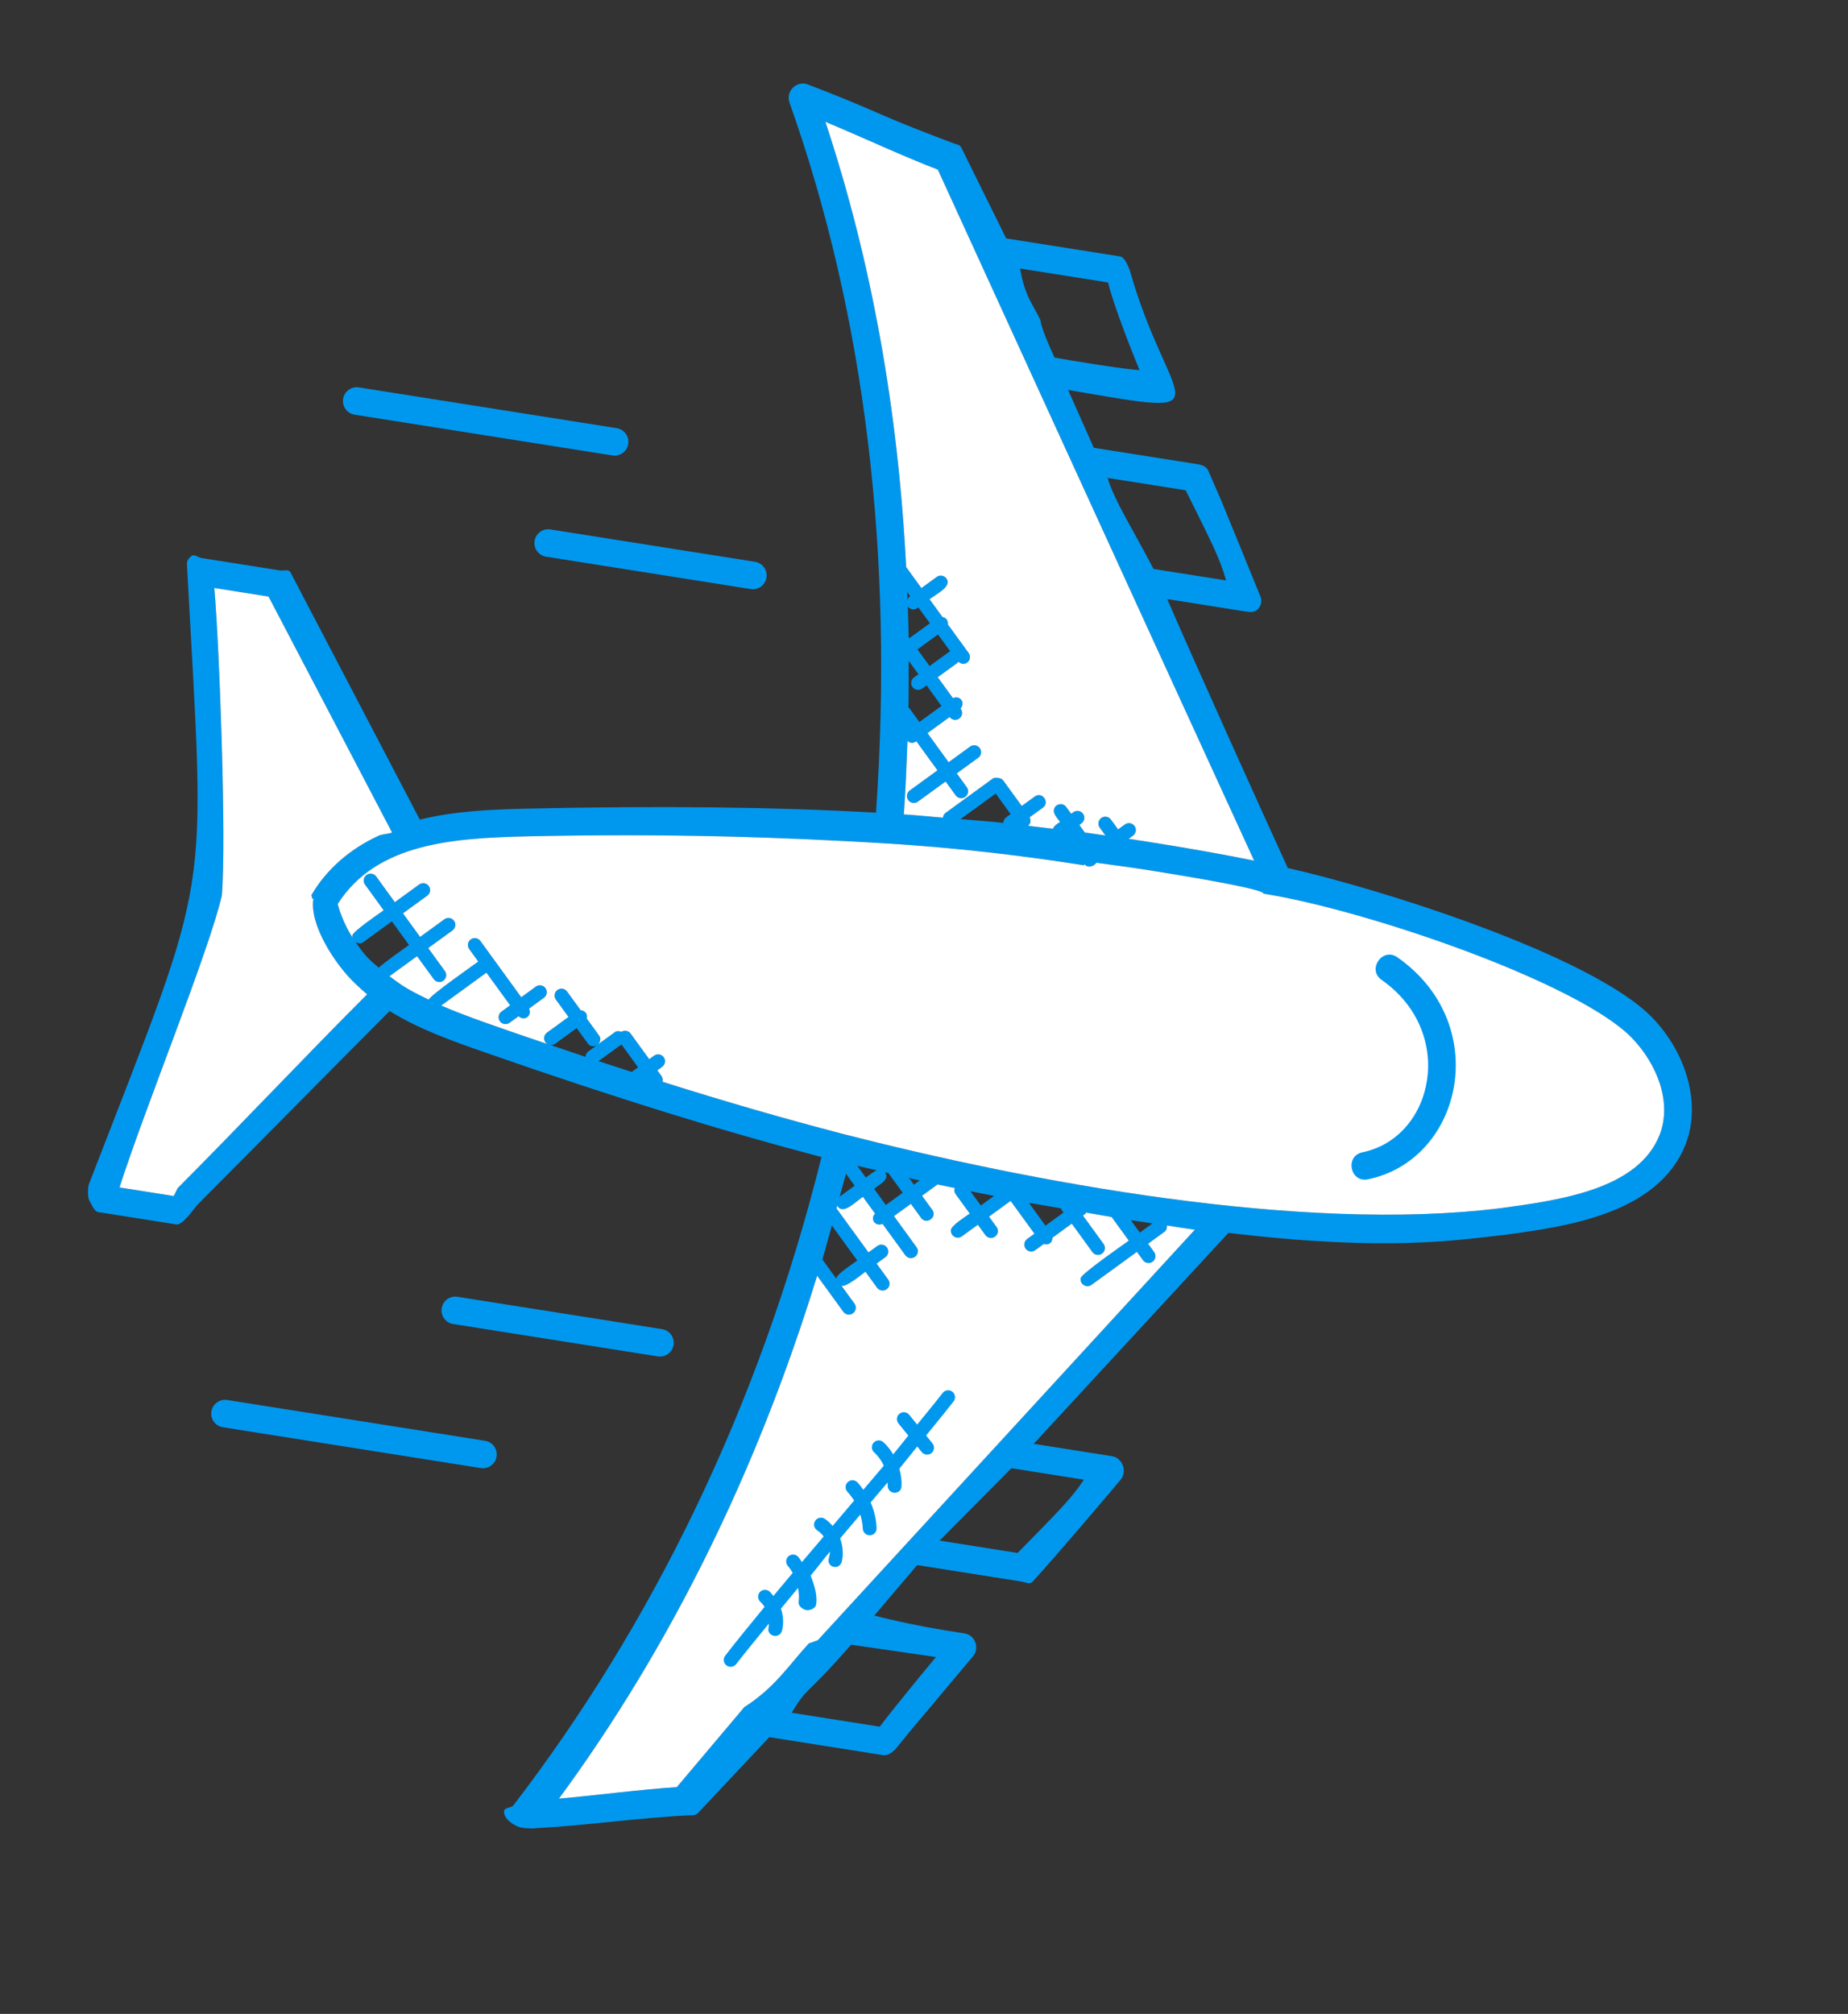
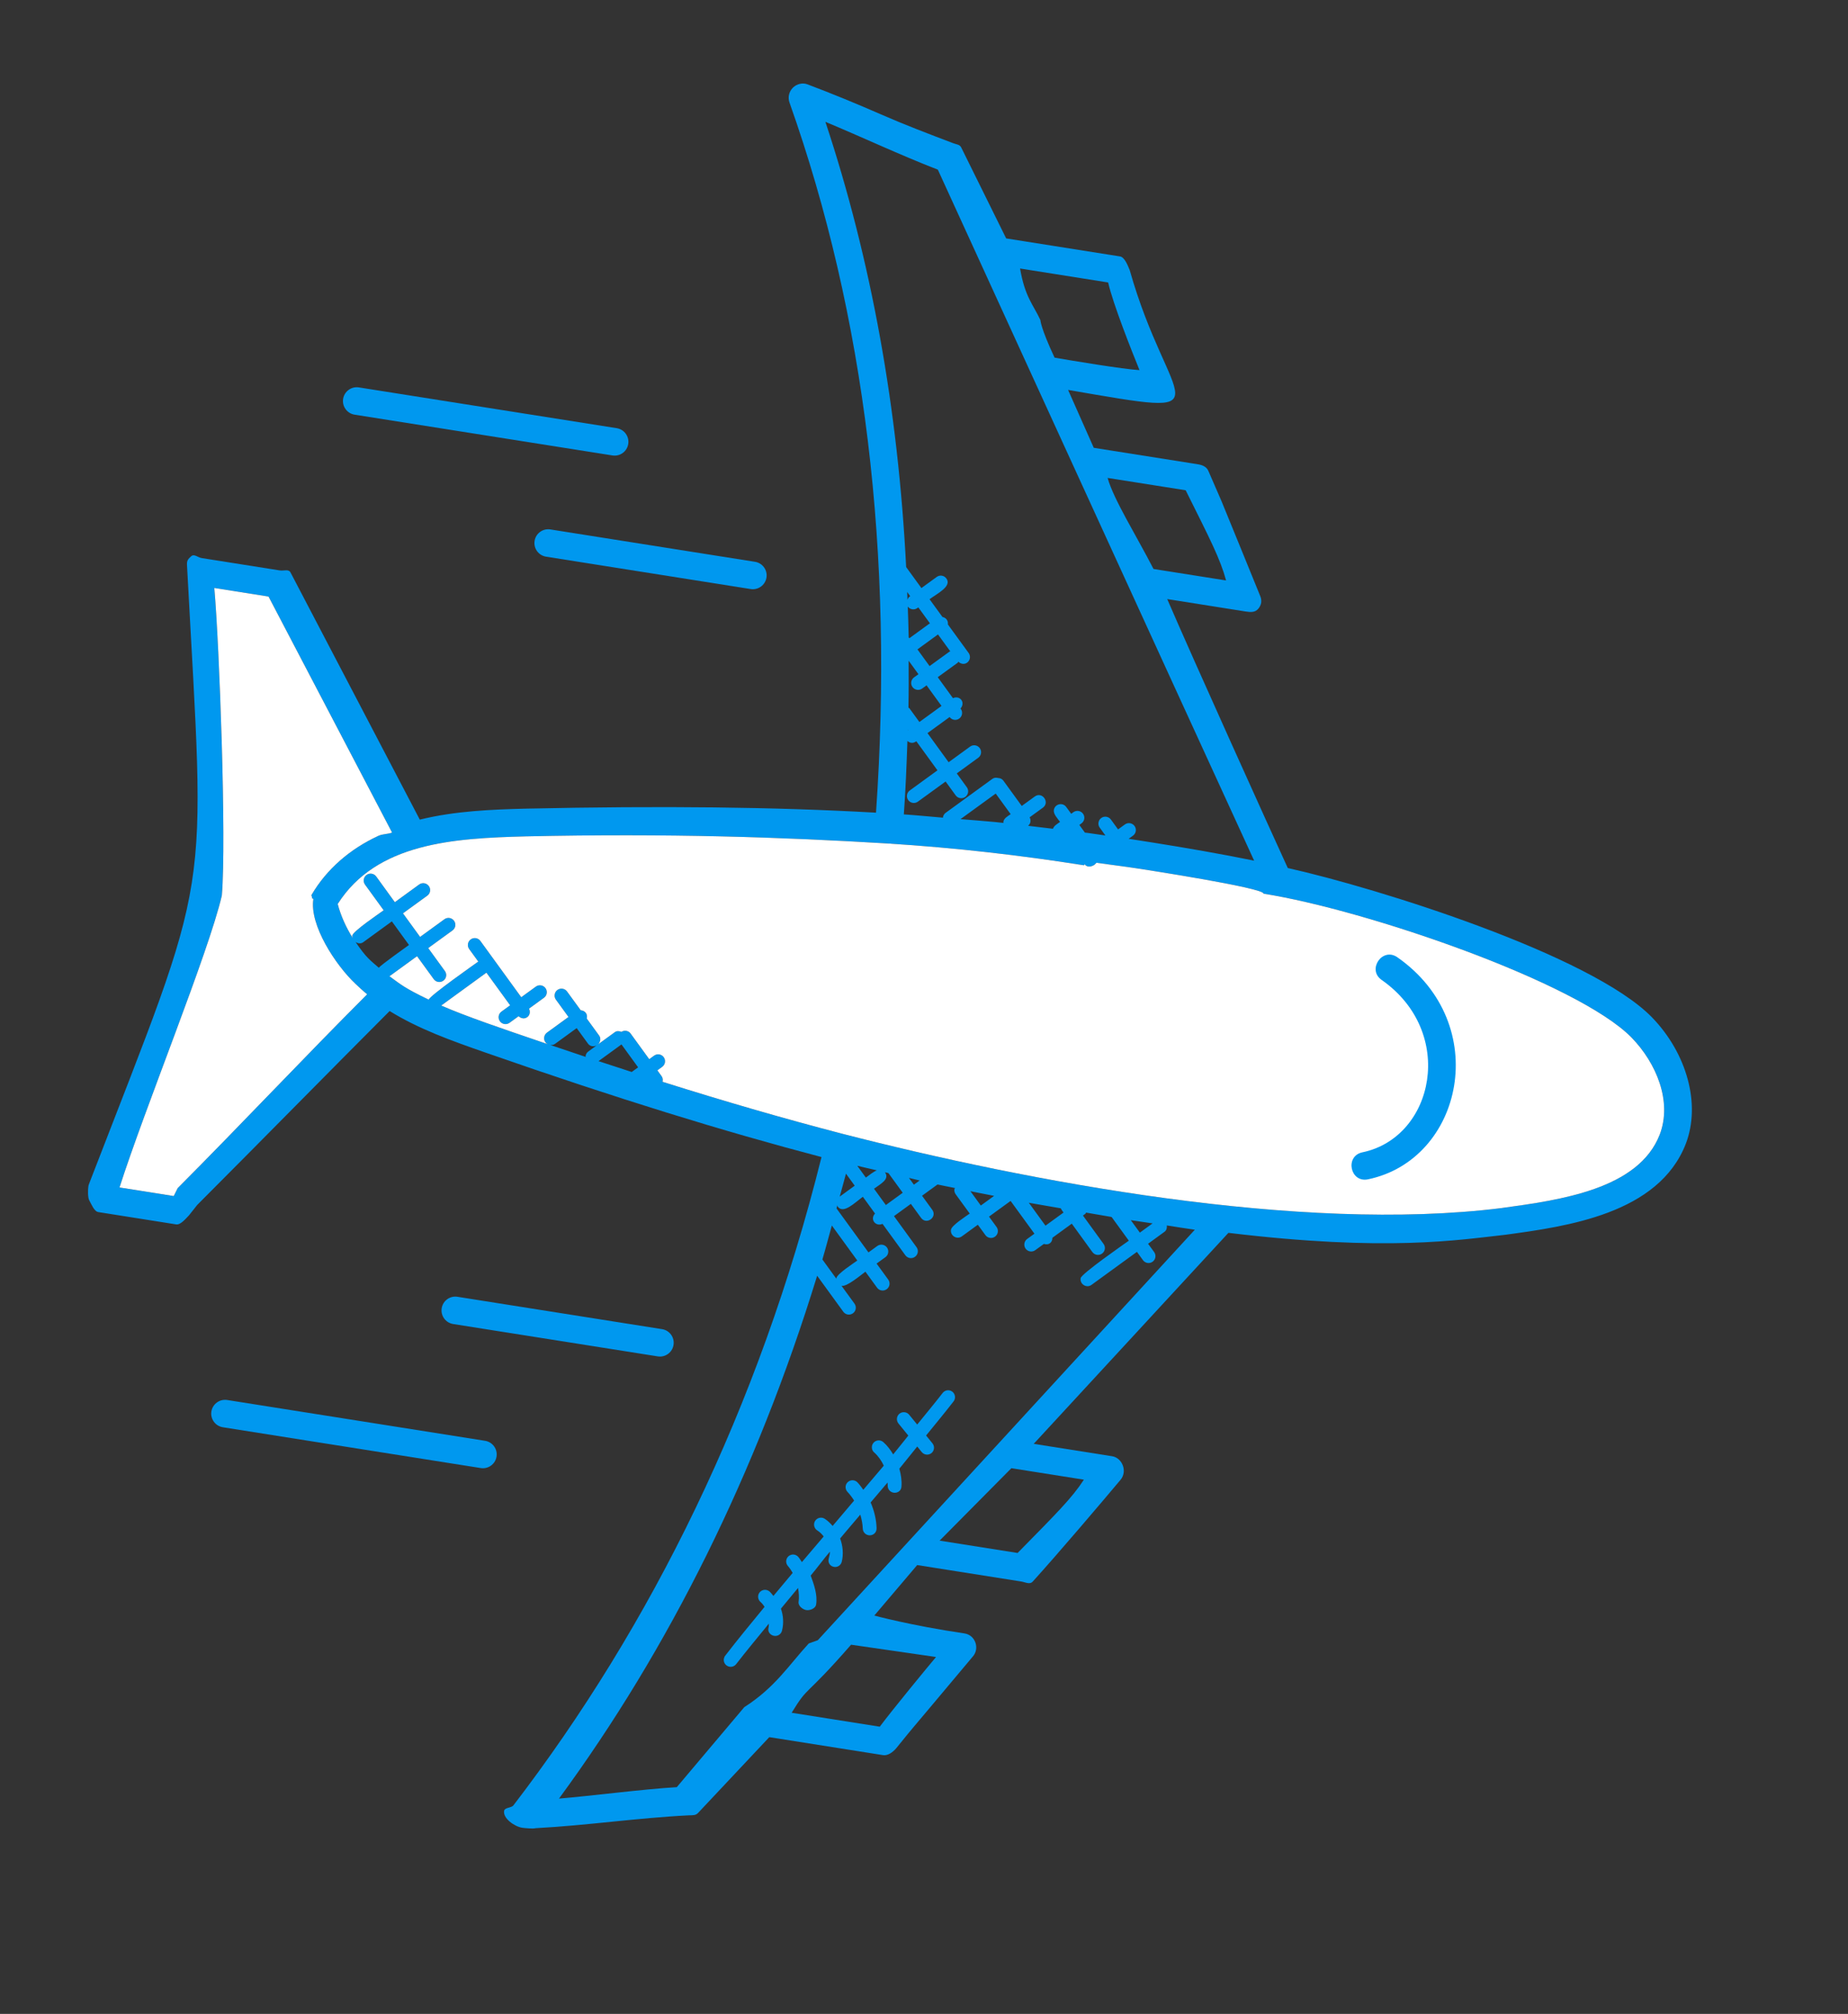
<svg xmlns="http://www.w3.org/2000/svg" width="67" height="73" viewBox="0 0 67 73" fill="none">
  <rect x="0" y="0" width="67" height="73" fill="#333333" stroke="none" />
  <path d="M19.415 66.268C21.309 66.167 23.111 65.894 24.976 65.802C25.108 65.797 25.22 65.812 25.309 65.715L27.891 62.968L32.017 63.62C32.19 63.648 32.374 63.509 32.488 63.376C33.42 62.231 32.359 63.52 35.276 60.038C35.526 59.744 35.358 59.266 34.966 59.208C32.99 58.916 31.699 58.56 31.699 58.56L33.253 56.73L37.016 57.325C37.189 57.352 37.337 57.453 37.451 57.319C38.362 56.314 39.951 54.445 40.623 53.643C40.891 53.327 40.679 52.842 40.324 52.786L37.478 52.336L44.537 44.688C50.286 45.38 52.873 44.945 54.579 44.758C56.794 44.456 60.138 44.004 61.122 41.453C61.668 40.022 61.161 38.182 59.891 36.874C57.681 34.613 49.963 32.195 46.689 31.464C46.062 30.1 43.3 23.993 42.318 21.715L45.166 22.166C45.344 22.194 45.511 22.203 45.623 22.062C45.737 21.922 45.758 21.77 45.689 21.603C45.29 20.612 44.803 19.437 44.285 18.163L43.814 17.079C43.748 16.916 43.593 16.855 43.419 16.827L39.655 16.232L38.724 14.134C44.667 15.158 42.389 14.847 40.959 9.794C40.892 9.634 40.778 9.322 40.606 9.295L36.479 8.642L34.853 5.353C34.798 5.234 34.682 5.238 34.559 5.191C33.678 4.857 32.79 4.519 31.939 4.146C31.077 3.768 30.18 3.4 29.274 3.057C29.093 2.988 28.884 3.044 28.745 3.18C28.667 3.257 28.616 3.361 28.6 3.465C28.587 3.546 28.595 3.633 28.622 3.713C31.364 11.442 32.411 20.105 31.76 29.458C28.079 29.251 24.025 29.204 19.043 29.312C17.842 29.344 16.5 29.393 15.22 29.71L10.536 20.756C10.463 20.613 10.298 20.701 10.14 20.676L7.313 20.229C7.164 20.205 7.041 20.063 6.929 20.165C6.818 20.266 6.774 20.318 6.779 20.469C7.451 33.047 7.751 31.194 3.229 42.912C3.217 42.944 3.209 42.968 3.204 43.002C3.186 43.114 3.179 43.41 3.236 43.51C3.311 43.641 3.412 43.911 3.563 43.935L6.389 44.382C6.547 44.407 6.738 44.169 6.85 44.056L7.15 43.677C9.492 41.331 11.839 38.94 14.126 36.648C15.175 37.296 16.344 37.717 17.642 38.168C22.421 39.834 26.192 40.997 29.784 41.941C27.515 51.049 23.607 58.928 18.614 65.441C18.538 65.538 18.297 65.511 18.276 65.643C18.233 65.915 18.657 66.209 18.93 66.252C19.019 66.265 19.34 66.295 19.415 66.268ZM30.856 59.617C31.965 59.775 32.946 59.919 33.936 60.063C33.606 60.455 32.358 61.972 31.896 62.589L28.702 62.084C29.333 61.051 29.129 61.597 30.856 59.617ZM39.297 53.635C38.856 54.311 38.323 54.836 36.894 56.292L34.066 55.845L36.668 53.219L39.297 53.635ZM31.081 42.257C31.319 42.316 31.552 42.366 31.789 42.422C31.664 42.475 31.502 42.604 31.392 42.685L31.081 42.257ZM30.988 42.979L30.444 43.375C30.518 43.096 30.599 42.824 30.671 42.542L30.988 42.979ZM32.084 42.492C32.126 42.502 32.168 42.512 32.21 42.522L32.729 43.235L32.117 43.68L31.688 43.089C31.938 42.907 32.265 42.742 32.084 42.492ZM32.955 42.697C33.083 42.726 33.214 42.76 33.342 42.79L33.133 42.942L32.955 42.697ZM36.042 43.348L35.56 43.698L35.183 43.179C35.47 43.237 35.756 43.293 36.042 43.348ZM38.457 43.798C38.521 43.905 38.486 43.85 38.559 43.952L37.904 44.428L37.3 43.597C37.595 43.651 38.181 43.749 38.457 43.798ZM40.998 44.229C41.017 44.232 41.529 44.305 41.787 44.345L41.326 44.68L40.998 44.229ZM36.376 29.794C36.374 29.807 36.385 29.818 36.385 29.83C36.275 29.819 36.168 29.807 36.058 29.795C35.655 29.755 35.235 29.728 34.824 29.692L36.1 28.765L36.642 29.511C36.521 29.598 36.398 29.658 36.376 29.794ZM44.452 21.04L41.821 20.624C41.198 19.411 40.377 18.111 40.157 17.324L42.987 17.771C43.877 19.557 44.242 20.261 44.452 21.04ZM41.313 13.416C40.742 13.387 38.776 13.059 38.234 12.964C37.725 11.877 37.72 11.602 37.72 11.602C37.463 11.043 37.161 10.774 36.983 9.733L40.176 10.239C40.352 11.018 41.043 12.753 41.313 13.416ZM34.455 23.612C34.446 23.617 34.434 23.613 34.426 23.619L33.702 24.144L33.262 23.539L34.007 22.997L34.455 23.612ZM33.138 24.554C33.082 24.595 33.049 24.653 33.038 24.717C33.029 24.779 33.042 24.848 33.083 24.904C33.164 25.016 33.321 25.04 33.433 24.959L33.593 24.842L34.135 25.588L33.333 26.171L32.97 25.672C32.962 25.661 32.947 25.662 32.936 25.652C32.948 25.081 32.945 24.515 32.943 23.949L33.299 24.439L33.138 24.554ZM32.928 26.465L32.918 26.473C32.918 26.466 32.919 26.46 32.919 26.453L32.928 26.465ZM33.714 22.593L32.968 23.135L32.945 23.104C32.94 22.729 32.922 22.359 32.912 21.986C32.993 22.097 33.148 22.122 33.259 22.041L33.294 22.016L33.714 22.593ZM32.966 21.636C32.93 21.662 32.919 21.704 32.902 21.741C32.898 21.647 32.894 21.553 32.89 21.459L33 21.611L32.966 21.636ZM32.899 26.858C32.993 26.939 33.105 26.955 33.222 26.869L33.988 27.923L32.984 28.653C32.928 28.694 32.894 28.752 32.884 28.817C32.874 28.881 32.888 28.947 32.929 29.003C33.01 29.115 33.166 29.14 33.278 29.058L34.283 28.328L34.648 28.83C34.729 28.942 34.885 28.967 34.997 28.886C35.109 28.804 35.134 28.648 35.053 28.536L34.688 28.034L35.467 27.467C35.579 27.386 35.603 27.23 35.522 27.118C35.441 27.006 35.284 26.981 35.172 27.062L34.393 27.629L33.627 26.574L34.429 25.991C34.51 26.103 34.666 26.128 34.778 26.046C34.89 25.965 34.915 25.809 34.834 25.697L34.823 25.682C34.903 25.595 34.925 25.469 34.855 25.372C34.783 25.274 34.656 25.257 34.55 25.307L33.998 24.547L34.722 24.022C34.734 24.013 34.734 23.995 34.745 23.984C34.831 24.07 34.963 24.093 35.063 24.02C35.174 23.939 35.201 23.784 35.119 23.67L34.366 22.635C34.382 22.501 34.304 22.39 34.169 22.364L33.701 21.72C34 21.503 34.518 21.25 34.311 20.968C34.229 20.856 34.073 20.831 33.961 20.913L33.406 21.316L32.853 20.555C32.563 14.847 31.594 9.443 29.925 4.416C31.267 4.975 32.62 5.614 34.002 6.15C34.669 7.606 43.091 26.021 45.469 31.197C44.297 30.958 42.983 30.73 41.836 30.548C41.641 30.517 41.452 30.486 41.252 30.456C41.142 30.439 41.03 30.423 40.919 30.405L41.078 30.29C41.19 30.208 41.215 30.052 41.133 29.94C41.051 29.828 40.895 29.803 40.783 29.885L40.536 30.064L40.276 29.706C40.194 29.594 40.038 29.569 39.926 29.651C39.87 29.692 39.837 29.75 39.827 29.814C39.816 29.878 39.83 29.945 39.871 30L40.077 30.284C39.861 30.253 39.657 30.222 39.435 30.192C39.402 30.188 39.366 30.184 39.333 30.18L39.132 29.903L39.21 29.845C39.323 29.763 39.346 29.607 39.266 29.496C39.184 29.384 39.028 29.359 38.916 29.44L38.837 29.498L38.657 29.252C38.526 29.071 38.242 29.142 38.208 29.36C38.185 29.505 38.337 29.662 38.432 29.792C38.304 29.886 38.225 29.922 38.174 30.041C37.875 30.004 37.576 29.968 37.274 29.934C37.368 29.858 37.386 29.73 37.329 29.626L37.81 29.277C38.075 29.084 37.784 28.677 37.516 28.872L37.044 29.214L36.376 28.295C36.329 28.23 36.259 28.204 36.187 28.201C36.117 28.182 36.041 28.186 35.979 28.232L34.287 29.462C34.231 29.502 34.197 29.561 34.187 29.625C34.186 29.63 34.191 29.634 34.19 29.639C33.714 29.6 33.251 29.552 32.769 29.52C32.834 28.625 32.868 27.741 32.899 26.858ZM6.299 43.354L4.333 43.043C5.258 40.152 7.565 34.525 8.043 32.461C8.214 30.441 7.953 23.367 7.77 21.313L9.736 21.624L14.215 30.179C14.041 30.244 13.882 30.222 13.71 30.301C12.695 30.772 11.843 31.5 11.295 32.438C11.278 32.468 11.326 32.506 11.312 32.559C11.309 32.572 11.364 32.571 11.361 32.586C11.213 33.525 12.161 34.978 12.887 35.661C13.028 35.794 13.161 35.92 13.312 36.041C11.035 38.317 8.72 40.783 6.443 43.065L6.299 43.354ZM13.166 34.155L14.207 33.398L14.828 34.253C14.714 34.336 13.823 34.968 13.733 35.078C13.42 34.804 13.286 34.727 12.891 34.146C12.976 34.2 13.079 34.217 13.166 34.155ZM22.903 38.857C22.508 38.729 22.108 38.598 21.699 38.464L22.532 37.858L23.135 38.689L22.903 38.857ZM21.632 37.894L21.33 38.114C21.274 38.154 21.24 38.213 21.23 38.277C21.228 38.289 21.239 38.3 21.239 38.312C20.817 38.171 20.389 38.028 19.95 37.878C20.01 37.886 20.074 37.875 20.127 37.835L20.908 37.267L21.318 37.83C21.391 37.932 21.524 37.95 21.632 37.894ZM24.021 39.213C24.037 39.144 24.032 39.072 23.987 39.01L23.833 38.798L24.008 38.671C24.12 38.589 24.145 38.433 24.063 38.321C23.982 38.209 23.826 38.184 23.713 38.266L23.538 38.393L22.862 37.462C22.784 37.355 22.638 37.334 22.527 37.403C22.449 37.369 22.362 37.362 22.288 37.416L21.685 37.854C21.771 37.767 21.794 37.635 21.721 37.536L21.273 36.92C21.29 36.851 21.285 36.777 21.239 36.715C21.193 36.654 21.126 36.626 21.055 36.62L20.559 35.94C20.478 35.828 20.322 35.803 20.209 35.884C20.154 35.925 20.12 35.984 20.11 36.048C20.1 36.111 20.113 36.178 20.154 36.234L20.611 36.863L19.83 37.431C19.774 37.472 19.741 37.53 19.73 37.594C19.72 37.659 19.734 37.725 19.775 37.781C19.798 37.813 19.829 37.835 19.863 37.85C19.881 37.858 19.901 37.865 19.92 37.87C19.901 37.863 19.882 37.857 19.863 37.85C19.812 37.833 19.761 37.816 19.711 37.798C18.204 37.286 16.902 36.843 15.996 36.449L17.635 35.257L18.495 36.44L18.18 36.669C18.124 36.71 18.09 36.768 18.08 36.832C18.07 36.895 18.084 36.962 18.125 37.019C18.206 37.131 18.362 37.155 18.474 37.074L18.802 36.836C18.888 36.919 19.016 36.942 19.115 36.87C19.215 36.797 19.232 36.667 19.18 36.561L19.721 36.167C19.833 36.087 19.858 35.931 19.777 35.818C19.695 35.706 19.539 35.681 19.427 35.763L18.898 36.147L17.416 34.107C17.334 33.995 17.178 33.97 17.066 34.052C17.01 34.093 16.977 34.151 16.966 34.215C16.956 34.279 16.97 34.345 17.011 34.401L17.34 34.855C17.202 34.955 15.587 36.087 15.543 36.235C14.642 35.802 14.537 35.688 14.12 35.387L15.12 34.66L15.725 35.492C15.806 35.604 15.962 35.629 16.074 35.547C16.186 35.466 16.211 35.31 16.13 35.198L15.525 34.366L16.406 33.726C16.518 33.644 16.543 33.488 16.461 33.376C16.38 33.264 16.224 33.239 16.112 33.321L15.231 33.961L14.61 33.106L15.492 32.466C15.603 32.385 15.629 32.229 15.547 32.117C15.465 32.005 15.309 31.98 15.197 32.061L14.315 32.702L13.639 31.77C13.557 31.658 13.401 31.634 13.289 31.715C13.178 31.796 13.152 31.952 13.234 32.065L13.91 32.996C13.766 33.101 12.795 33.756 12.77 33.915C12.765 33.946 12.785 33.975 12.792 34.007C12.546 33.615 12.355 33.194 12.244 32.767C13.654 30.552 16.445 30.383 19.067 30.317C24.245 30.204 28.405 30.345 32.188 30.575C34.657 30.73 37.036 31.007 39.267 31.36C39.279 31.362 39.289 31.363 39.3 31.365C39.31 31.367 39.315 31.316 39.326 31.332C39.408 31.444 39.571 31.425 39.683 31.344L39.752 31.274C40.258 31.346 40.763 31.406 41.236 31.479C41.445 31.511 45.844 32.185 45.811 32.394C49.555 32.986 57.207 35.618 59.155 37.612C60.051 38.535 60.631 39.922 60.176 41.121C59.409 43.109 56.56 43.499 54.462 43.786C54.453 43.787 54.444 43.789 54.435 43.79C47.144 44.702 37.273 42.829 30.524 41.093C28.464 40.557 26.343 39.945 24.021 39.213ZM30.159 44.422L31.082 45.692C30.946 45.791 30.347 46.175 30.322 46.334C30.321 46.342 30.329 46.351 30.328 46.359L29.816 45.653C29.936 45.249 30.044 44.833 30.159 44.422ZM29.626 46.243L30.575 47.549C30.656 47.661 30.812 47.685 30.924 47.604C31.036 47.523 31.061 47.367 30.98 47.254L30.509 46.607C30.696 46.657 31.217 46.212 31.376 46.096L31.798 46.676C31.879 46.788 32.035 46.813 32.148 46.731C32.26 46.65 32.284 46.494 32.203 46.382L31.781 45.802L32.102 45.569C32.214 45.487 32.238 45.331 32.157 45.219C32.075 45.107 31.919 45.083 31.807 45.164L31.487 45.397L30.328 43.802C30.338 43.764 30.349 43.726 30.359 43.688C30.366 43.703 30.36 43.721 30.371 43.735C30.577 44.019 30.983 43.599 31.283 43.381L31.724 43.988C31.528 44.202 31.75 44.474 31.996 44.362L32.824 45.501C32.906 45.613 33.062 45.638 33.174 45.556C33.286 45.475 33.311 45.319 33.229 45.207L32.412 44.082L33.024 43.637L33.394 44.146C33.587 44.412 33.993 44.123 33.799 43.852L33.429 43.343L33.99 42.935C34.205 42.982 34.412 43.02 34.625 43.064C34.621 43.078 34.605 43.087 34.603 43.1C34.593 43.164 34.607 43.231 34.647 43.287L35.158 43.989C35.026 44.085 34.503 44.415 34.478 44.574C34.444 44.792 34.692 44.946 34.872 44.816L35.452 44.394L35.726 44.77C35.807 44.882 35.963 44.907 36.075 44.826C36.188 44.744 36.212 44.588 36.131 44.476L35.857 44.1L36.64 43.531L37.504 44.719L37.239 44.911C37.183 44.952 37.15 45.011 37.14 45.075C37.13 45.137 37.143 45.205 37.184 45.261C37.266 45.373 37.422 45.398 37.534 45.316L37.846 45.09C38.017 45.145 38.155 45.045 38.156 44.866L38.858 44.355L39.605 45.385C39.687 45.497 39.843 45.522 39.955 45.44C40.066 45.36 40.093 45.204 40.011 45.091L39.263 44.061C39.434 43.937 39.324 44.014 39.378 43.954C39.687 44.007 39.991 44.061 40.302 44.113L40.926 44.972C40.791 45.07 39.205 46.168 39.179 46.332C39.145 46.55 39.393 46.704 39.573 46.574L41.22 45.377L41.439 45.679C41.521 45.791 41.677 45.816 41.789 45.734C41.901 45.653 41.925 45.497 41.844 45.385L41.624 45.083L42.219 44.65C42.295 44.595 42.314 44.507 42.303 44.42C42.642 44.471 42.979 44.529 43.319 44.575C42.092 45.911 30.967 58.02 29.649 59.455L29.322 59.572C28.603 60.352 28.106 61.165 26.98 61.884L26.98 61.886L24.537 64.781C23.372 64.846 21.339 65.109 20.266 65.195C24.26 59.759 27.424 53.401 29.626 46.243Z" fill="#0098EF" />
  <path d="M23.987 39.01C24.032 39.072 24.037 39.144 24.021 39.213C26.343 39.945 28.464 40.557 30.524 41.093C37.273 42.829 47.144 44.702 54.435 43.79L54.462 43.786C56.56 43.499 59.409 43.109 60.176 41.121C60.631 39.922 60.051 38.535 59.155 37.612C57.207 35.618 49.555 32.986 45.811 32.394C45.844 32.185 41.445 31.511 41.236 31.479C40.763 31.406 40.258 31.346 39.752 31.274L39.683 31.344C39.571 31.425 39.408 31.444 39.326 31.332C39.315 31.316 39.31 31.367 39.3 31.365L39.267 31.36C37.036 31.007 34.657 30.73 32.188 30.575C28.405 30.345 24.245 30.204 19.067 30.317C16.445 30.383 13.654 30.552 12.244 32.767C12.355 33.194 12.546 33.615 12.792 34.007C12.785 33.975 12.765 33.946 12.77 33.915C12.795 33.756 13.766 33.101 13.91 32.996L13.234 32.065C13.152 31.952 13.178 31.796 13.289 31.715C13.401 31.634 13.557 31.658 13.639 31.77L14.315 32.702L15.197 32.061C15.309 31.98 15.465 32.005 15.547 32.117C15.629 32.229 15.603 32.385 15.492 32.466L14.61 33.106L15.231 33.961L16.112 33.321C16.224 33.239 16.38 33.264 16.461 33.376C16.543 33.488 16.518 33.644 16.406 33.726L15.525 34.366L16.13 35.198C16.211 35.31 16.186 35.466 16.074 35.547C15.962 35.629 15.806 35.604 15.725 35.492L15.12 34.66L14.12 35.387C14.537 35.688 14.642 35.802 15.543 36.235C15.587 36.087 17.202 34.955 17.34 34.855L17.011 34.401C16.97 34.345 16.956 34.279 16.966 34.215C16.977 34.151 17.01 34.093 17.066 34.052C17.178 33.97 17.334 33.995 17.416 34.107L18.898 36.147L19.427 35.763C19.539 35.681 19.695 35.706 19.777 35.818C19.858 35.931 19.833 36.087 19.721 36.167L19.18 36.561C19.232 36.667 19.215 36.797 19.115 36.87C19.016 36.942 18.888 36.919 18.802 36.836L18.474 37.074C18.362 37.155 18.206 37.131 18.125 37.019C18.084 36.962 18.07 36.895 18.08 36.832C18.09 36.768 18.124 36.71 18.18 36.669L18.495 36.44L17.635 35.257L15.996 36.449C16.902 36.843 18.204 37.286 19.711 37.798L19.863 37.85C19.829 37.835 19.798 37.813 19.775 37.781C19.734 37.725 19.72 37.659 19.73 37.594C19.741 37.53 19.774 37.472 19.83 37.431L20.611 36.863L20.154 36.234C20.113 36.178 20.1 36.111 20.11 36.048C20.12 35.984 20.154 35.925 20.209 35.884C20.322 35.803 20.478 35.828 20.559 35.94L21.055 36.62C21.126 36.626 21.193 36.654 21.239 36.715C21.285 36.777 21.29 36.851 21.273 36.92L21.721 37.536C21.794 37.635 21.771 37.767 21.685 37.854L22.288 37.416C22.362 37.362 22.449 37.369 22.527 37.403C22.638 37.334 22.784 37.355 22.862 37.462L23.538 38.393L23.713 38.266C23.826 38.184 23.982 38.209 24.063 38.321C24.145 38.433 24.12 38.589 24.008 38.671L23.833 38.798L23.987 39.01Z" fill="white" />
-   <path d="M29.626 46.243L30.575 47.549C30.656 47.661 30.812 47.685 30.924 47.604C31.036 47.523 31.061 47.367 30.98 47.254L30.509 46.607C30.696 46.657 31.217 46.212 31.376 46.096L31.798 46.676C31.879 46.788 32.035 46.813 32.148 46.731C32.26 46.65 32.284 46.494 32.203 46.382L31.781 45.802L32.102 45.569C32.214 45.487 32.238 45.331 32.157 45.219C32.075 45.107 31.919 45.083 31.807 45.164L31.487 45.397L30.328 43.802C30.338 43.764 30.349 43.726 30.359 43.688C30.366 43.703 30.36 43.721 30.371 43.735C30.577 44.019 30.983 43.599 31.283 43.381L31.724 43.988C31.528 44.202 31.75 44.474 31.996 44.362L32.824 45.501C32.906 45.613 33.062 45.638 33.174 45.556C33.286 45.475 33.311 45.319 33.229 45.207L32.412 44.082L33.024 43.637L33.394 44.146C33.587 44.412 33.993 44.123 33.799 43.852L33.429 43.343L33.99 42.935C34.205 42.982 34.412 43.02 34.625 43.064C34.621 43.078 34.605 43.087 34.603 43.1C34.593 43.164 34.607 43.231 34.647 43.287L35.158 43.989C35.026 44.085 34.503 44.415 34.478 44.574C34.444 44.792 34.692 44.946 34.872 44.816L35.452 44.394L35.726 44.77C35.807 44.882 35.963 44.907 36.075 44.826C36.188 44.744 36.212 44.588 36.131 44.476L35.857 44.1L36.64 43.531L37.504 44.719L37.239 44.911C37.183 44.952 37.15 45.011 37.14 45.075C37.13 45.137 37.143 45.205 37.184 45.261C37.266 45.373 37.422 45.398 37.534 45.316L37.846 45.09C38.017 45.145 38.155 45.045 38.156 44.866L38.858 44.355L39.605 45.385C39.687 45.497 39.843 45.522 39.955 45.44C40.066 45.36 40.093 45.204 40.011 45.091L39.263 44.061C39.434 43.937 39.324 44.014 39.378 43.954C39.687 44.007 39.991 44.061 40.302 44.113L40.926 44.972C40.791 45.07 39.205 46.168 39.179 46.332C39.145 46.55 39.393 46.704 39.573 46.574L41.22 45.377L41.439 45.679C41.521 45.791 41.677 45.816 41.789 45.734C41.901 45.653 41.925 45.497 41.844 45.385L41.624 45.083L42.219 44.65C42.295 44.595 42.314 44.507 42.303 44.42C42.642 44.471 42.979 44.529 43.319 44.575C42.092 45.911 30.967 58.02 29.649 59.455L29.322 59.572C28.603 60.352 28.106 61.165 26.98 61.884L26.98 61.886L24.537 64.781C23.372 64.846 21.339 65.109 20.266 65.195C24.26 59.759 27.424 53.401 29.626 46.243Z" fill="white" />
-   <path d="M32.899 26.858C32.993 26.939 33.105 26.955 33.222 26.869L33.988 27.923L32.984 28.653C32.928 28.694 32.894 28.752 32.884 28.817C32.874 28.881 32.888 28.947 32.929 29.003C33.01 29.115 33.166 29.14 33.278 29.058L34.283 28.328L34.648 28.83C34.729 28.942 34.885 28.967 34.997 28.886C35.109 28.804 35.134 28.648 35.053 28.536L34.688 28.034L35.467 27.467C35.579 27.386 35.603 27.23 35.522 27.118C35.441 27.006 35.284 26.981 35.172 27.062L34.393 27.629L33.627 26.574L34.429 25.991C34.51 26.103 34.666 26.128 34.778 26.046C34.89 25.965 34.915 25.809 34.834 25.697L34.823 25.682C34.903 25.595 34.925 25.469 34.855 25.372C34.783 25.274 34.656 25.257 34.55 25.307L33.998 24.547L34.722 24.022C34.734 24.013 34.734 23.995 34.745 23.984C34.831 24.07 34.963 24.093 35.063 24.02C35.174 23.939 35.201 23.784 35.119 23.67L34.366 22.635C34.382 22.501 34.304 22.39 34.169 22.364L33.701 21.72C34 21.503 34.518 21.25 34.311 20.968C34.229 20.856 34.073 20.831 33.961 20.913L33.406 21.316L32.853 20.555C32.563 14.847 31.594 9.443 29.925 4.416C31.267 4.975 32.62 5.614 34.002 6.15C34.669 7.606 43.091 26.021 45.469 31.197C44.297 30.958 42.983 30.73 41.836 30.548C41.641 30.517 41.452 30.486 41.252 30.456C41.142 30.439 41.03 30.423 40.919 30.405L41.078 30.29C41.19 30.208 41.215 30.052 41.133 29.94C41.051 29.828 40.895 29.803 40.783 29.885L40.536 30.064L40.276 29.706C40.194 29.594 40.038 29.569 39.926 29.651C39.87 29.692 39.837 29.75 39.827 29.814C39.816 29.878 39.83 29.945 39.871 30L40.077 30.284C39.861 30.253 39.657 30.222 39.435 30.192C39.402 30.188 39.366 30.184 39.333 30.18L39.132 29.903L39.21 29.845C39.323 29.763 39.346 29.607 39.266 29.496C39.184 29.384 39.028 29.359 38.916 29.44L38.837 29.498L38.657 29.252C38.526 29.071 38.242 29.142 38.208 29.36C38.185 29.505 38.337 29.662 38.432 29.792C38.304 29.886 38.225 29.922 38.174 30.041C37.875 30.004 37.576 29.968 37.274 29.934C37.368 29.858 37.386 29.73 37.329 29.626L37.81 29.277C38.075 29.084 37.784 28.677 37.516 28.872L37.044 29.214L36.376 28.295C36.329 28.23 36.259 28.204 36.187 28.201C36.117 28.182 36.041 28.186 35.979 28.232L34.287 29.462C34.231 29.502 34.197 29.561 34.187 29.625C34.186 29.63 34.191 29.634 34.19 29.639C33.714 29.6 33.251 29.552 32.769 29.52C32.834 28.625 32.868 27.741 32.899 26.858Z" fill="white" />
  <path d="M6.299 43.354L4.333 43.043C5.258 40.152 7.565 34.525 8.043 32.461C8.214 30.441 7.953 23.367 7.77 21.313L9.736 21.624L14.215 30.179C14.041 30.244 13.882 30.222 13.71 30.301C12.695 30.772 11.843 31.5 11.295 32.438C11.278 32.468 11.326 32.506 11.312 32.559C11.309 32.572 11.364 32.571 11.361 32.586C11.213 33.525 12.161 34.978 12.887 35.661C13.028 35.794 13.161 35.92 13.312 36.041C11.035 38.317 8.72 40.783 6.443 43.065L6.299 43.354Z" fill="white" />
  <path d="M50.663 34.7C50.119 34.319 49.555 35.147 50.09 35.519C52.807 37.417 51.998 41.228 49.395 41.769C48.749 41.905 48.95 42.883 49.598 42.748C53.035 42.035 54.125 37.12 50.663 34.7Z" fill="#0098EF" />
  <path d="M24.419 48.751C24.463 48.478 24.276 48.222 24.004 48.179L16.586 47.006C16.313 46.962 16.057 47.149 16.014 47.421C15.971 47.694 16.157 47.95 16.43 47.993L23.848 49.166C24.12 49.21 24.376 49.023 24.419 48.751Z" fill="#0098EF" />
  <path d="M18.002 52.798C18.045 52.525 17.859 52.269 17.586 52.226L8.236 50.747C7.964 50.704 7.708 50.891 7.664 51.163C7.621 51.436 7.808 51.692 8.08 51.735L17.43 53.214C17.703 53.257 17.959 53.071 18.002 52.798Z" fill="#0098EF" />
  <path d="M27.789 20.936C27.832 20.663 27.645 20.407 27.373 20.364L19.954 19.191C19.681 19.147 19.425 19.334 19.382 19.606C19.339 19.879 19.525 20.135 19.798 20.178L27.217 21.352C27.49 21.395 27.745 21.208 27.789 20.936Z" fill="#0098EF" />
  <path d="M22.777 16.093C22.82 15.821 22.634 15.565 22.361 15.521L13.012 14.043C12.74 14 12.483 14.186 12.44 14.459C12.397 14.731 12.584 14.988 12.856 15.031L22.205 16.509C22.479 16.552 22.734 16.366 22.777 16.093Z" fill="#0098EF" />
  <path d="M27.876 58.853C27.873 58.899 27.875 58.947 27.866 58.992C27.821 59.141 27.918 59.263 28.051 59.293C28.186 59.325 28.32 59.241 28.352 59.107C28.42 58.837 28.4 58.562 28.313 58.31C28.521 58.059 28.723 57.81 28.933 57.56C28.963 57.729 28.977 57.9 28.953 58.071C28.935 58.207 29.1 58.344 29.238 58.363C29.373 58.381 29.567 58.299 29.588 58.165C29.588 58.163 29.589 58.161 29.589 58.159C29.644 57.81 29.514 57.443 29.392 57.111C29.636 56.823 29.844 56.531 30.088 56.245C30.09 56.327 30.069 56.407 30.047 56.488C30.008 56.635 30.083 56.757 30.216 56.792C30.349 56.828 30.482 56.747 30.518 56.613C30.586 56.335 30.559 56.036 30.459 55.766C30.515 55.7 30.571 55.631 30.627 55.566C30.814 55.348 31.002 55.123 31.191 54.902C31.239 55.068 31.275 55.237 31.28 55.41C31.285 55.547 31.4 55.656 31.539 55.652C31.675 55.647 31.784 55.546 31.781 55.394C31.771 55.073 31.694 54.756 31.565 54.461C31.77 54.22 31.974 53.981 32.178 53.739C32.178 53.774 32.186 53.807 32.184 53.841C32.174 53.978 32.278 54.098 32.416 54.109C32.553 54.119 32.679 54.032 32.683 53.877C32.699 53.662 32.664 53.447 32.606 53.237C32.828 52.97 33.035 52.701 33.255 52.433L33.419 52.636C33.506 52.742 33.664 52.758 33.772 52.671C33.877 52.584 33.894 52.427 33.807 52.318L33.576 52.034C33.91 51.621 34.255 51.209 34.574 50.795C34.655 50.691 34.638 50.531 34.527 50.445C34.417 50.362 34.261 50.382 34.176 50.492C33.882 50.873 33.562 51.255 33.253 51.637L32.962 51.281C32.875 51.174 32.717 51.158 32.609 51.245C32.56 51.286 32.53 51.341 32.521 51.4C32.51 51.467 32.527 51.54 32.574 51.598L32.931 52.037C32.747 52.264 32.571 52.491 32.383 52.718C32.283 52.554 32.169 52.399 32.025 52.273C31.921 52.182 31.763 52.192 31.672 52.295C31.64 52.333 31.619 52.376 31.612 52.422C31.599 52.504 31.627 52.59 31.694 52.648C31.843 52.78 31.958 52.947 32.042 53.127C31.795 53.422 31.548 53.711 31.299 54.002C31.233 53.91 31.167 53.816 31.089 53.734C30.993 53.634 30.835 53.63 30.735 53.725C30.693 53.765 30.668 53.814 30.66 53.867C30.648 53.941 30.67 54.019 30.726 54.078C30.817 54.174 30.896 54.281 30.966 54.393C30.725 54.675 30.486 54.962 30.247 55.241C30.227 55.264 30.207 55.288 30.187 55.312C30.102 55.213 30.009 55.12 29.897 55.05C29.78 54.977 29.626 55.013 29.552 55.13C29.534 55.159 29.522 55.19 29.517 55.224C29.502 55.319 29.544 55.419 29.631 55.475C29.722 55.532 29.797 55.607 29.863 55.693C29.599 56 29.338 56.312 29.073 56.623C29.029 56.56 28.993 56.492 28.942 56.435C28.852 56.33 28.694 56.32 28.589 56.409C28.543 56.45 28.515 56.503 28.506 56.559C28.495 56.629 28.513 56.704 28.564 56.762C28.632 56.839 28.688 56.925 28.739 57.014C28.503 57.293 28.273 57.568 28.04 57.849C27.994 57.795 27.955 57.738 27.902 57.69C27.799 57.599 27.64 57.608 27.548 57.711C27.516 57.748 27.496 57.792 27.488 57.838C27.476 57.919 27.503 58.005 27.569 58.064C27.628 58.116 27.678 58.179 27.72 58.244C27.235 58.835 26.747 59.426 26.292 60.017C26.266 60.05 26.251 60.089 26.244 60.13C26.23 60.218 26.264 60.309 26.339 60.367C26.449 60.451 26.605 60.431 26.69 60.321C27.068 59.833 27.476 59.343 27.876 58.853Z" fill="#0098EF" />
</svg>